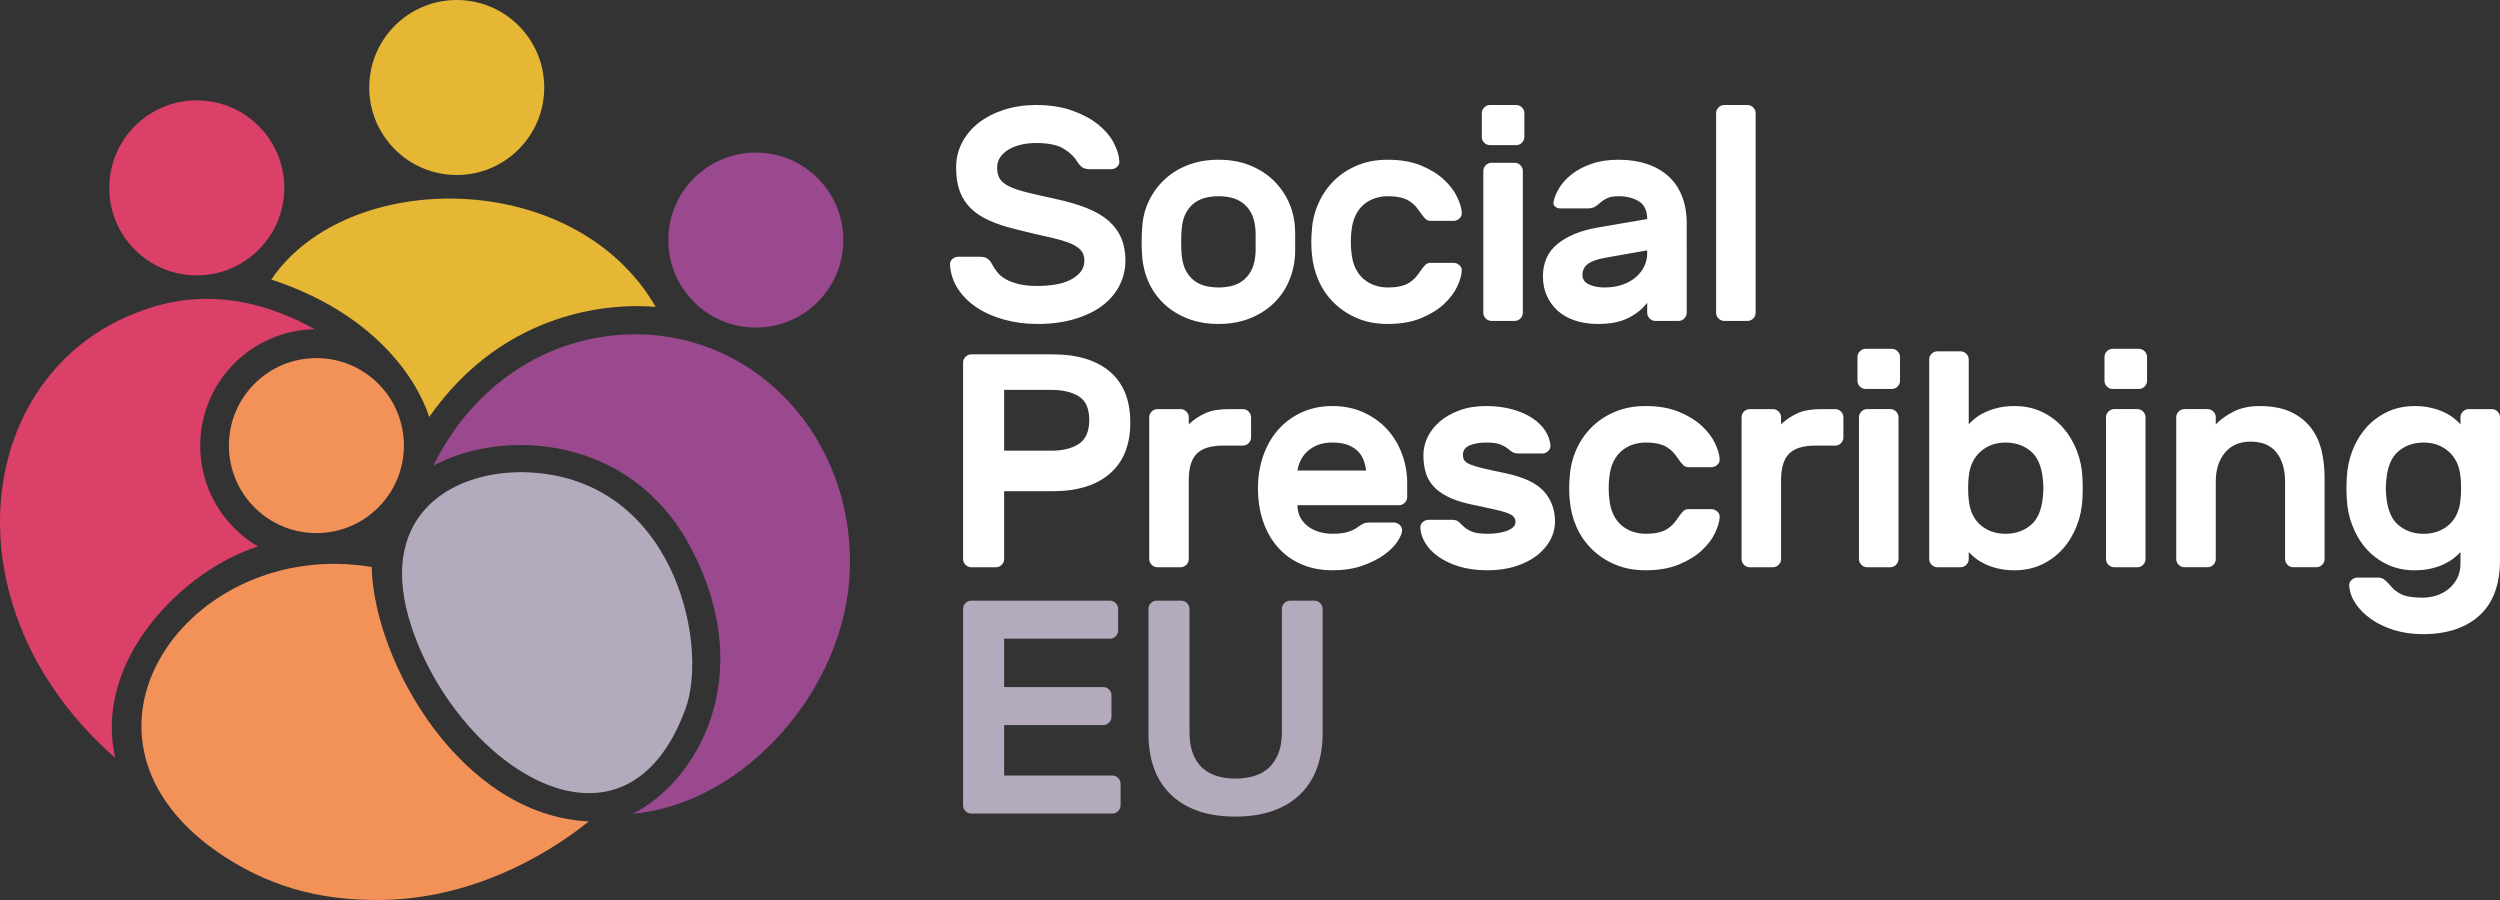
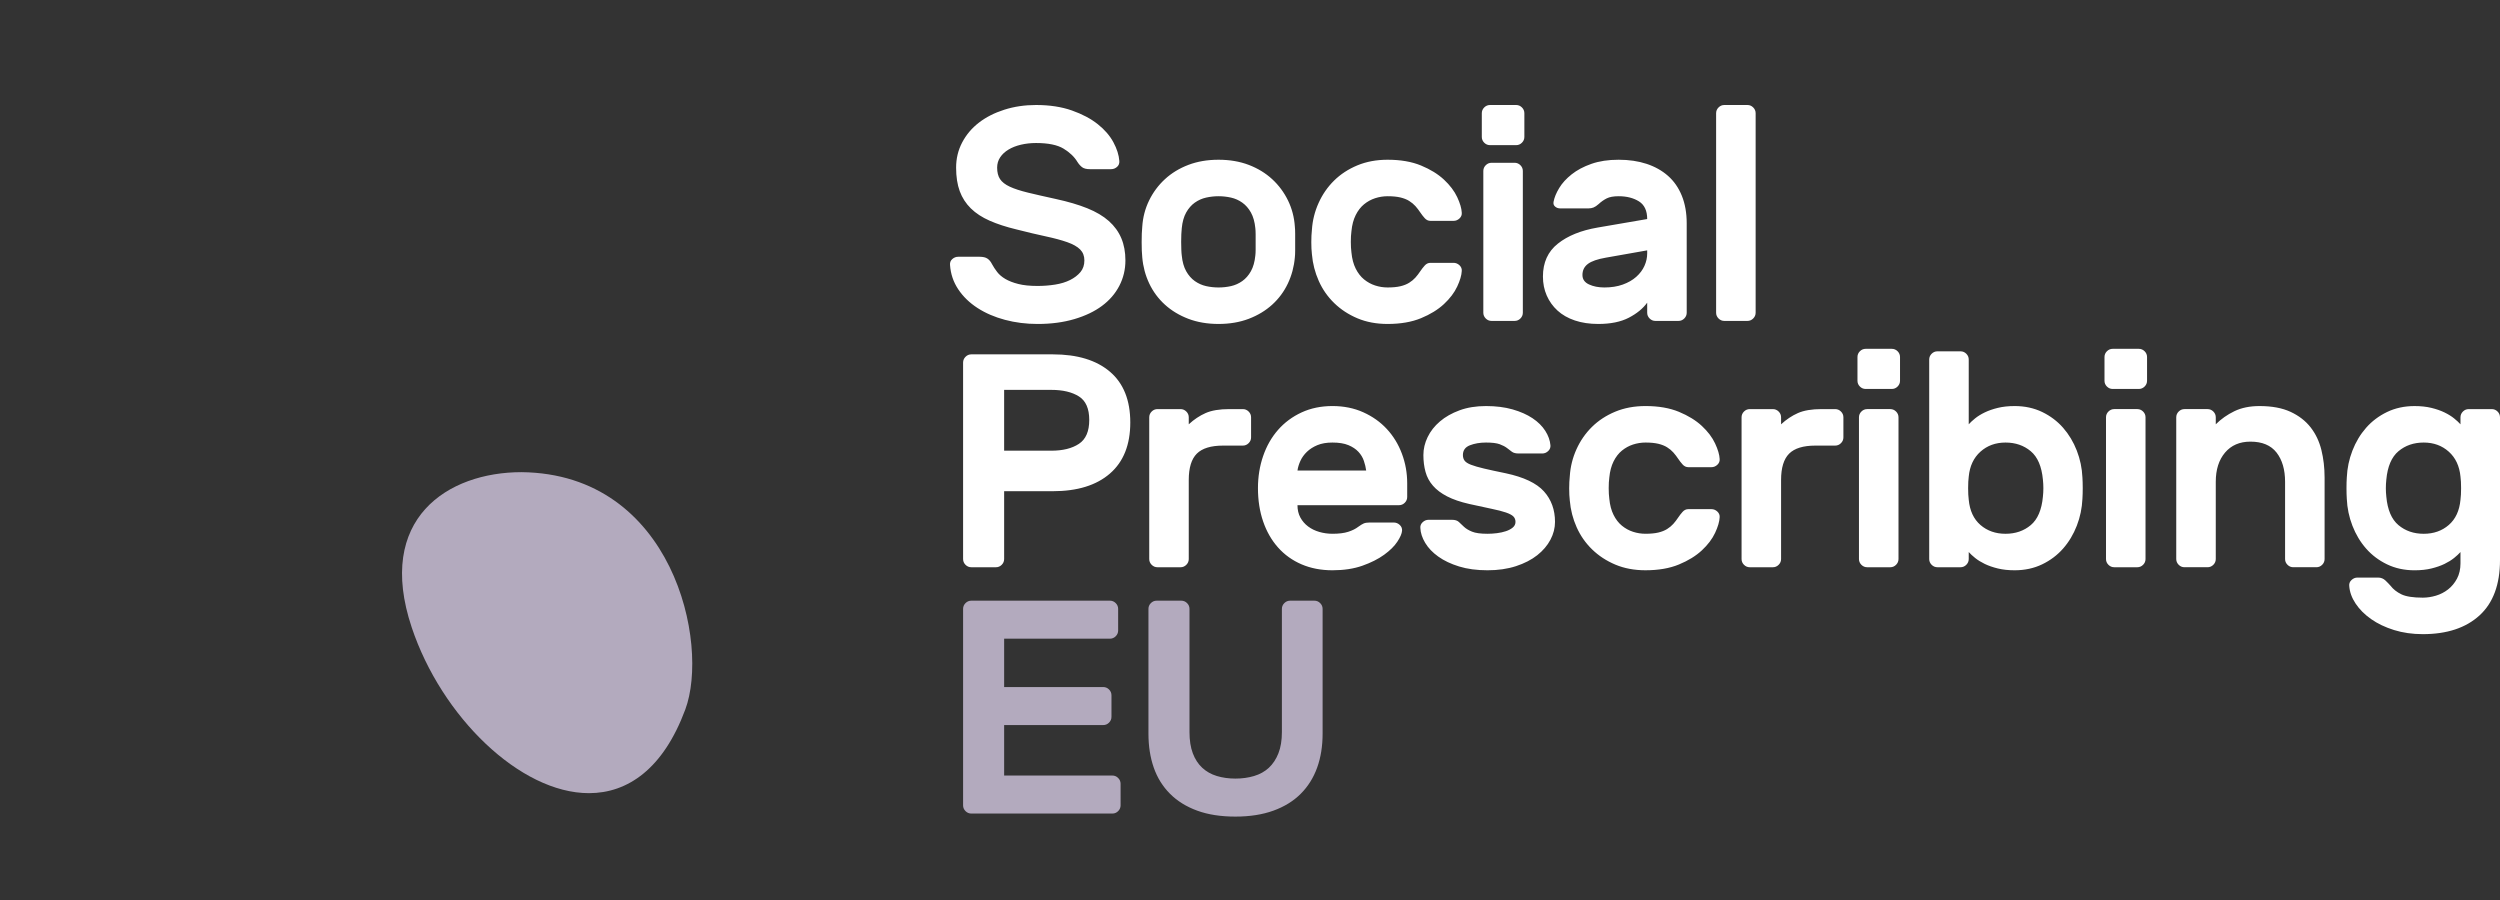
<svg xmlns="http://www.w3.org/2000/svg" version="1.1" id="SP-EU_Logo_1_" x="0px" y="0px" width="1000px" height="360px" viewBox="0 0 1000 360" xml:space="preserve">
  <rect x="0" y="0" width="1000" height="360" fill="#333333" stroke="none" />
  <path fill="#B3AABE" d="M208.61,188.864c60.664,0.649,75.309,68.561,65.505,94.946c-8.844,23.807-23.068,33.455-38.534,33.455  c-27.52,0-58.954-30.568-70.893-66.293C150.138,207.438,179.119,188.864,208.61,188.864" />
-   <path fill="#DB4068" d="M78.709,40.153c19.33,0,35.002,15.669,35.002,34.998c0,19.331-15.672,35.002-35.002,35.002  c-19.329,0-34.998-15.671-34.998-35.002C43.711,55.823,59.38,40.153,78.709,40.153 M80.078,178.313  c0-25.479,20.492-46.241,45.822-46.622c-35.12-19.51-60.922-10.583-71.062-6.71c-65.566,25.043-77.001,118.55-8.732,178.176  c-9.05-39.407,27.757-75.461,57.105-84.554C89.39,210.507,80.078,195.482,80.078,178.313" />
-   <path fill="#F39258" d="M126.562,143.236c19.331,0,35.001,15.671,35.001,35c0,19.331-15.671,35-35.001,35  c-19.329,0-34.998-15.67-34.998-35C91.563,158.907,107.232,143.236,126.562,143.236 M148.653,226.799  c-73.466-12.322-130.972,68.625-59.119,115.702C111.012,356.575,131.826,360,151.025,360c36.016,0,66.312-16.816,84.494-31.434  C184.548,326.191,149.688,265.145,148.653,226.799" />
-   <path fill="#9A498F" d="M302.326,61.03c19.329,0,34.999,15.67,34.999,35c0,19.333-15.67,35-34.999,35s-35-15.668-35-35  C267.326,76.7,282.997,61.03,302.326,61.03 M254.229,133.727c-35.27,0-65.505,20.894-80.855,52.526  c27.726-14.942,79.065-12.679,103.053,33.021c27.234,51.867,1.77,93.787-23.34,106.223c44.562-3.908,85.308-49.78,86.858-97.52  C341.634,175.923,303.256,133.727,254.229,133.727" />
-   <path fill="#E5B735" d="M262.277,122.764c-16.212-1.478-60.03,0.365-90.591,44.026c-5.21-16.021-22.67-41.713-63.173-54.96  C138.531,67.272,229.841,66.617,262.277,122.764 M182.697,0c-19.331,0-35,15.67-35,34.999c0,19.331,15.669,35.001,35,35.001  c19.331,0,35-15.67,35-35.001C217.697,15.67,202.028,0,182.697,0" />
  <path fill="#B3AABE" d="M401.656,310.218v-20.194h39.643c0.891,0,1.663-0.324,2.312-0.972c0.646-0.649,0.976-1.419,0.976-2.312  v-8.636c0-0.891-0.328-1.664-0.976-2.311s-1.421-0.975-2.312-0.975h-39.643v-19.344h42.318c0.892,0,1.663-0.324,2.311-0.971  c0.647-0.648,0.973-1.422,0.973-2.311v-8.637c0-0.893-0.324-1.664-0.973-2.313c-0.646-0.646-1.419-0.974-2.311-0.974h-55.453  c-0.89,0-1.663,0.327-2.312,0.974c-0.646,0.649-0.972,1.421-0.972,2.313v78.581c0,0.894,0.324,1.664,0.972,2.312  c0.647,0.649,1.422,0.971,2.312,0.971h56.426c0.89,0,1.662-0.321,2.311-0.971c0.646-0.649,0.976-1.419,0.976-2.312V313.5  c0-0.889-0.329-1.659-0.976-2.311c-0.647-0.649-1.421-0.974-2.311-0.974h-43.291V310.218z M516.041,240.271  c-0.895,0-1.663,0.326-2.31,0.973c-0.652,0.648-0.973,1.421-0.973,2.312v49.264c0,3.326-0.47,6.168-1.396,8.517  c-0.936,2.354-2.214,4.282-3.832,5.781c-1.624,1.5-3.588,2.594-5.896,3.284c-2.312,0.689-4.804,1.033-7.479,1.033  c-2.678,0-5.15-0.343-7.417-1.033c-2.271-0.689-4.217-1.783-5.836-3.284c-1.624-1.499-2.879-3.427-3.771-5.781  c-0.895-2.349-1.336-5.188-1.336-8.517v-49.264c0-0.892-0.324-1.664-0.972-2.312c-0.655-0.646-1.42-0.973-2.312-0.973h-9.851  c-0.893,0-1.664,0.326-2.312,0.973c-0.646,0.648-0.969,1.421-0.969,2.312v49.873c0,5.03,0.707,9.572,2.125,13.625  c1.417,4.055,3.589,7.54,6.506,10.463c2.918,2.918,6.545,5.168,10.886,6.748c4.329,1.584,9.422,2.373,15.257,2.373  c5.753,0,10.819-0.789,15.197-2.373c4.378-1.58,8.027-3.83,10.941-6.748c2.918-2.922,5.107-6.408,6.565-10.463  c1.462-4.053,2.188-8.595,2.188-13.625v-49.873c0-0.892-0.326-1.664-0.976-2.312c-0.647-0.646-1.418-0.973-2.308-0.973H516.041z" />
  <path fill="#FFFFFF" d="M388.524,141.742c-0.896,0-1.666,0.328-2.312,0.977c-0.647,0.647-0.974,1.419-0.974,2.312v78.581  c0,0.894,0.324,1.664,0.974,2.312c0.646,0.651,1.416,0.972,2.312,0.972h9.848c0.89,0,1.662-0.32,2.312-0.972  c0.646-0.647,0.972-1.418,0.972-2.312v-27.129h19.454c9.805,0,17.424-2.348,22.854-7.055c5.431-4.703,8.148-11.514,8.148-20.436  c0-8.921-2.718-15.692-8.148-20.316c-5.432-4.623-13.051-6.934-22.854-6.934H388.524z M401.654,155.951h18.845  c4.62,0,8.306,0.873,11.062,2.614c2.762,1.745,4.137,4.887,4.137,9.427c0,4.542-1.375,7.727-4.137,9.549  c-2.757,1.826-6.441,2.738-11.062,2.738h-18.845V155.951z M497.146,178.237c0.893,0,1.658-0.324,2.311-0.973  c0.65-0.647,0.973-1.417,0.973-2.31v-8.03c0-0.89-0.321-1.662-0.973-2.311c-0.651-0.647-1.418-0.973-2.311-0.973h-5.471  c-3.893,0-7.029,0.528-9.423,1.581c-2.391,1.058-4.643,2.555-6.749,4.5v-2.797c0-0.89-0.322-1.662-0.974-2.311  c-0.649-0.647-1.415-0.973-2.312-0.973h-9.237c-0.893,0-1.663,0.326-2.311,0.973c-0.648,0.649-0.973,1.421-0.973,2.311v56.688  c0,0.894,0.324,1.664,0.973,2.312c0.646,0.651,1.418,0.972,2.311,0.972h9.237c0.897,0,1.663-0.32,2.312-0.972  c0.65-0.647,0.974-1.418,0.974-2.312v-31.629c0-4.865,1.075-8.369,3.222-10.521c2.15-2.148,5.653-3.224,10.516-3.224  L497.146,178.237L497.146,178.237z M505.257,208.588c1.377,4.014,3.362,7.479,5.955,10.4c2.597,2.918,5.737,5.171,9.424,6.751  c3.689,1.581,7.802,2.372,12.342,2.372s8.528-0.607,11.978-1.823c3.441-1.215,6.342-2.677,8.693-4.381  c2.35-1.704,4.113-3.444,5.287-5.228c1.176-1.785,1.807-3.246,1.886-4.381c0.079-0.89-0.228-1.664-0.909-2.311  c-0.69-0.647-1.48-0.975-2.378-0.975h-9.724c-0.973,0-1.743,0.122-2.312,0.364s-1.294,0.69-2.188,1.338  c-1.053,0.813-2.391,1.483-4.015,2.007c-1.622,0.527-3.727,0.789-6.32,0.789c-1.782,0-3.524-0.244-5.228-0.728  c-1.703-0.486-3.204-1.22-4.498-2.19c-1.301-0.975-2.33-2.168-3.104-3.586c-0.771-1.422-1.154-3.064-1.154-4.93h40.609  c0.896,0,1.661-0.322,2.31-0.971c0.652-0.649,0.972-1.422,0.972-2.312v-5.476c0-4.137-0.706-8.088-2.127-11.86  c-1.415-3.771-3.423-7.053-6.021-9.854c-2.591-2.797-5.729-5.026-9.422-6.689c-3.688-1.662-7.799-2.494-12.339-2.494  c-4.541,0-8.651,0.852-12.342,2.555c-3.687,1.703-6.827,4.035-9.424,6.996c-2.593,2.96-4.578,6.445-5.955,10.458  c-1.38,4.017-2.068,8.295-2.068,12.836C503.188,200.133,503.877,204.574,505.257,208.588 M539.36,178.055  c1.661,0.69,2.998,1.58,4.016,2.675c1.012,1.094,1.74,2.312,2.184,3.648c0.447,1.34,0.753,2.616,0.912,3.835h-27.478  c0.163-1.219,0.548-2.495,1.155-3.835c0.606-1.336,1.479-2.555,2.611-3.648c1.141-1.096,2.537-1.984,4.196-2.675  c1.66-0.689,3.668-1.036,6.02-1.036C535.571,177.019,537.702,177.366,539.36,178.055 M605.102,211.021  c-0.73,0.607-1.645,1.094-2.734,1.457c-1.092,0.364-2.295,0.633-3.586,0.791c-1.303,0.164-2.555,0.244-3.771,0.244  c-2.757,0-4.826-0.281-6.2-0.85c-1.38-0.566-2.455-1.217-3.223-1.947c-0.779-0.729-1.462-1.376-2.064-1.947  c-0.611-0.563-1.521-0.85-2.737-0.85h-9.363c-0.896,0-1.684,0.328-2.371,0.973c-0.687,0.648-0.992,1.422-0.909,2.311  c0.075,1.947,0.728,3.936,1.942,5.961c1.217,2.029,2.957,3.854,5.229,5.473c2.267,1.624,5.046,2.942,8.327,3.955  c3.285,1.016,7.07,1.521,11.37,1.521c4.21,0,8.002-0.549,11.367-1.643c3.361-1.096,6.203-2.555,8.511-4.377  c2.312-1.826,4.073-3.895,5.29-6.208c1.217-2.311,1.824-4.683,1.824-7.116c0-4.863-1.485-8.94-4.438-12.225  c-2.963-3.286-8.049-5.693-15.261-7.234c-3.567-0.73-6.466-1.358-8.692-1.887c-2.231-0.525-3.976-1.033-5.229-1.521  c-1.261-0.488-2.105-1.033-2.55-1.644c-0.448-0.606-0.671-1.354-0.671-2.249c0-1.864,0.93-3.164,2.796-3.893  c1.862-0.728,4.014-1.097,6.445-1.097c2.428,0,4.254,0.226,5.473,0.671c1.211,0.448,2.184,0.957,2.914,1.519  c0.73,0.572,1.401,1.078,2.005,1.522c0.611,0.451,1.525,0.67,2.738,0.67h9.359c0.895,0,1.682-0.323,2.374-0.974  c0.688-0.647,0.986-1.417,0.911-2.311c-0.166-1.947-0.854-3.871-2.066-5.779c-1.219-1.903-2.919-3.587-5.105-5.046  c-2.19-1.463-4.845-2.636-7.964-3.529c-3.125-0.89-6.674-1.338-10.639-1.338c-3.973,0-7.504,0.572-10.578,1.703  c-3.086,1.136-5.702,2.615-7.842,4.441c-2.15,1.823-3.791,3.915-4.928,6.263c-1.14,2.353-1.7,4.747-1.7,7.178  c0,2.432,0.281,4.684,0.853,6.75c0.562,2.069,1.56,3.915,2.979,5.535c1.411,1.626,3.297,3.043,5.647,4.258  c2.353,1.217,5.311,2.233,8.88,3.043c3.648,0.812,6.646,1.458,8.996,1.947c2.35,0.484,4.23,0.971,5.654,1.457  c1.418,0.489,2.409,1.016,2.979,1.582c0.562,0.568,0.851,1.298,0.851,2.188C606.195,209.664,605.831,210.413,605.102,211.021   M645.428,184.562c0.89-1.785,2.007-3.226,3.344-4.318c1.341-1.094,2.817-1.904,4.437-2.434c1.62-0.522,3.285-0.792,4.99-0.792  c2.021,0,3.729,0.165,5.102,0.49c1.376,0.326,2.557,0.792,3.528,1.4c0.978,0.607,1.801,1.296,2.494,2.066  c0.689,0.771,1.355,1.642,2.006,2.616c0.481,0.731,1.051,1.458,1.702,2.188c0.642,0.731,1.418,1.095,2.311,1.095h9.238  c0.892,0,1.684-0.324,2.374-0.974c0.683-0.646,0.991-1.42,0.909-2.311c-0.082-1.703-0.689-3.771-1.821-6.203  c-1.136-2.434-2.899-4.765-5.291-6.998c-2.394-2.226-5.449-4.111-9.179-5.656c-3.729-1.541-8.188-2.311-13.373-2.311  c-4.461,0-8.493,0.751-12.1,2.25c-3.608,1.501-6.712,3.529-9.304,6.084c-2.596,2.552-4.661,5.534-6.2,8.94  c-1.54,3.406-2.43,6.972-2.671,10.707c-0.169,1.541-0.248,3.201-0.248,4.984c0,1.784,0.079,3.408,0.248,4.865  c0.32,3.734,1.229,7.28,2.734,10.646c1.497,3.364,3.562,6.322,6.197,8.879c2.633,2.554,5.736,4.582,9.305,6.082  c3.562,1.498,7.576,2.25,12.037,2.25c5.185,0,9.644-0.771,13.373-2.312c3.729-1.539,6.784-3.425,9.179-5.653  c2.392-2.231,4.155-4.564,5.291-6.996c1.132-2.435,1.739-4.5,1.821-6.207c0.082-0.887-0.228-1.658-0.909-2.308  c-0.69-0.647-1.482-0.975-2.374-0.975h-9.238c-0.893,0-1.669,0.364-2.311,1.093c-0.651,0.732-1.221,1.461-1.702,2.189  c-0.649,0.975-1.315,1.848-2.006,2.619c-0.693,0.771-1.518,1.457-2.494,2.065c-0.974,0.606-2.152,1.074-3.528,1.399  c-1.372,0.324-3.08,0.483-5.102,0.483c-1.705,0-3.37-0.262-4.99-0.79c-1.618-0.523-3.096-1.338-4.438-2.434  c-1.336-1.094-2.453-2.532-3.343-4.317c-0.894-1.784-1.46-3.929-1.701-6.446c-0.163-1.217-0.245-2.637-0.245-4.258  s0.082-3.044,0.245-4.256C643.968,188.496,644.534,186.35,645.428,184.562 M734.073,178.237c0.896,0,1.662-0.324,2.312-0.973  c0.65-0.647,0.975-1.417,0.975-2.31v-8.03c0-0.89-0.323-1.662-0.975-2.311c-0.648-0.647-1.416-0.973-2.312-0.973h-5.47  c-3.891,0-7.033,0.528-9.425,1.581c-2.39,1.058-4.641,2.555-6.747,4.5v-2.797c0-0.89-0.323-1.662-0.973-2.311  c-0.65-0.647-1.419-0.973-2.312-0.973h-9.234c-0.895,0-1.663,0.326-2.313,0.973c-0.647,0.649-0.972,1.421-0.972,2.311v56.688  c0,0.894,0.323,1.664,0.972,2.312c0.65,0.651,1.42,0.972,2.313,0.972h9.234c0.895,0,1.662-0.32,2.312-0.972  c0.648-0.647,0.973-1.418,0.973-2.312v-31.629c0-4.865,1.076-8.369,3.222-10.521c2.146-2.148,5.652-3.224,10.518-3.224  L734.073,178.237L734.073,178.237z M759.399,166.924c0-0.89-0.324-1.662-0.972-2.311c-0.65-0.647-1.421-0.973-2.312-0.973h-9.242  c-0.894,0-1.659,0.326-2.312,0.973c-0.648,0.649-0.973,1.421-0.973,2.311v56.688c0,0.894,0.323,1.664,0.973,2.312  c0.651,0.651,1.419,0.972,2.312,0.972h9.242c0.891,0,1.66-0.32,2.312-0.972c0.646-0.647,0.972-1.418,0.972-2.312V166.924z   M746.268,139.529c-0.893,0-1.661,0.326-2.311,0.971c-0.649,0.651-0.97,1.422-0.97,2.311v9.489c0,0.893,0.319,1.666,0.97,2.312  c0.648,0.647,1.418,0.971,2.311,0.971h10.453c0.898,0,1.665-0.324,2.315-0.971c0.647-0.647,0.971-1.419,0.971-2.312v-9.489  c0-0.889-0.322-1.66-0.971-2.311c-0.65-0.645-1.417-0.971-2.315-0.971H746.268z M799.108,163.154  c-1.989,0.486-3.729,1.095-5.228,1.824c-1.501,0.729-2.78,1.519-3.833,2.372c-1.053,0.851-1.907,1.642-2.554,2.37v-25.91  c0-0.889-0.32-1.66-0.97-2.311c-0.649-0.645-1.421-0.971-2.31-0.971h-9.243c-0.894,0-1.659,0.326-2.311,0.971  c-0.649,0.651-0.976,1.422-0.976,2.311v79.799c0,0.894,0.325,1.664,0.976,2.312c0.649,0.651,1.417,0.972,2.311,0.972h9.243  c0.889,0,1.659-0.32,2.31-0.972c0.648-0.647,0.97-1.418,0.97-2.312v-2.797c0.646,0.729,1.501,1.52,2.554,2.371  c1.053,0.854,2.332,1.642,3.833,2.375c1.498,0.729,3.237,1.334,5.228,1.823c1.984,0.486,4.231,0.729,6.75,0.729  c4.05,0,7.717-0.793,11.001-2.373c3.282-1.58,6.078-3.688,8.39-6.324c2.31-2.634,4.134-5.678,5.474-9.126  c1.335-3.444,2.082-7.033,2.248-10.763c0.076-1.217,0.122-2.637,0.122-4.258s-0.046-3.045-0.122-4.257  c-0.166-3.729-0.913-7.321-2.248-10.768c-1.34-3.442-3.164-6.485-5.474-9.124c-2.312-2.634-5.106-4.743-8.39-6.327  c-3.284-1.578-6.951-2.37-11.001-2.37C803.341,162.423,801.094,162.667,799.108,163.154 M817.164,198.672  c-0.486,5.271-2.109,9.064-4.862,11.375c-2.757,2.312-6.125,3.465-10.093,3.465c-3.97,0-7.314-1.175-10.033-3.525  c-2.713-2.35-4.274-5.719-4.681-10.096c-0.162-1.219-0.242-2.758-0.242-4.623c0-1.862,0.08-3.408,0.242-4.625  c0.405-4.213,1.968-7.541,4.681-9.974c2.719-2.434,6.063-3.652,10.033-3.652c3.968,0,7.336,1.159,10.093,3.47  c2.753,2.313,4.376,6.106,4.862,11.373C817.408,194.134,817.408,196.402,817.164,198.672 M858.21,166.924  c0-0.89-0.325-1.662-0.972-2.311c-0.652-0.647-1.423-0.973-2.312-0.973h-9.238c-0.896,0-1.661,0.326-2.312,0.973  c-0.654,0.649-0.973,1.421-0.973,2.311v56.688c0,0.894,0.317,1.664,0.973,2.312c0.649,0.651,1.414,0.972,2.312,0.972h9.238  c0.889,0,1.659-0.32,2.312-0.972c0.646-0.647,0.972-1.418,0.972-2.312V166.924z M845.076,139.529c-0.889,0-1.659,0.326-2.31,0.971  c-0.647,0.651-0.971,1.422-0.971,2.311v9.489c0,0.893,0.322,1.666,0.971,2.312c0.649,0.647,1.421,0.971,2.31,0.971h10.46  c0.891,0,1.657-0.324,2.308-0.971s0.975-1.419,0.975-2.312v-9.489c0-0.889-0.323-1.66-0.975-2.311  c-0.649-0.645-1.417-0.971-2.308-0.971H845.076z M929.831,190.889c0-3.811-0.426-7.44-1.274-10.888  c-0.851-3.446-2.292-6.467-4.313-9.062c-2.027-2.594-4.704-4.661-8.026-6.205c-3.326-1.541-7.46-2.311-12.402-2.311  c-3.892,0-7.255,0.691-10.094,2.07c-2.835,1.378-5.304,3.121-7.415,5.227v-2.797c0-0.89-0.321-1.662-0.97-2.311  c-0.65-0.647-1.419-0.973-2.311-0.973h-9.239c-0.896,0-1.663,0.326-2.312,0.973c-0.65,0.649-0.977,1.421-0.977,2.311v56.688  c0,0.893,0.325,1.664,0.977,2.311c0.647,0.651,1.415,0.971,2.312,0.971h9.239c0.892,0,1.658-0.319,2.311-0.971  c0.646-0.646,0.97-1.418,0.97-2.311v-30.896c0-4.869,1.234-8.761,3.709-11.681c2.475-2.918,5.854-4.379,10.152-4.379  c4.698,0,8.185,1.461,10.458,4.379c2.266,2.92,3.404,6.812,3.404,11.681v30.896c0,0.893,0.318,1.664,0.975,2.311  c0.646,0.651,1.411,0.971,2.309,0.971h9.239c0.892,0,1.661-0.319,2.312-0.971c0.646-0.646,0.97-1.418,0.97-2.311v-32.723H929.831z   M960.544,237.72c-1.825-0.889-3.262-2.026-4.315-3.403c-0.571-0.651-1.257-1.36-2.063-2.131c-0.818-0.769-1.788-1.154-2.921-1.154  h-8.271c-0.891,0-1.682,0.322-2.368,0.976c-0.692,0.644-0.996,1.416-0.912,2.31c0.158,2.434,1.012,4.808,2.553,7.117  c1.538,2.311,3.604,4.381,6.201,6.201c2.593,1.826,5.653,3.286,9.18,4.383c3.525,1.094,7.355,1.641,11.492,1.641  c9.641,0,17.203-2.494,22.672-7.48c5.474-4.986,8.21-12.39,8.21-22.199v-57.054c0-0.89-0.328-1.662-0.974-2.311  c-0.649-0.647-1.422-0.973-2.312-0.973h-9.239c-0.894,0-1.664,0.326-2.307,0.973c-0.651,0.649-0.978,1.421-0.978,2.311v2.797  c-0.648-0.729-1.5-1.519-2.553-2.37c-1.057-0.854-2.332-1.644-3.828-2.372c-1.501-0.729-3.248-1.338-5.227-1.824  c-1.99-0.487-4.239-0.731-6.752-0.731c-4.057,0-7.721,0.792-11.001,2.37c-3.283,1.584-6.082,3.692-8.393,6.327  c-2.311,2.639-4.135,5.682-5.469,9.124c-1.335,3.445-2.091,7.039-2.25,10.768c-0.085,1.213-0.124,2.637-0.124,4.256  c0,1.621,0.039,3.041,0.124,4.258c0.159,3.729,0.915,7.32,2.25,10.764c1.334,3.449,3.158,6.492,5.469,9.126  c2.311,2.636,5.108,4.744,8.393,6.324c3.28,1.581,6.944,2.373,11.001,2.373c2.513,0,4.762-0.243,6.752-0.729  c1.979-0.49,3.726-1.096,5.227-1.824c1.496-0.732,2.771-1.521,3.828-2.375c1.053-0.852,1.903-1.642,2.553-2.369v4.5  c0,2.349-0.465,4.398-1.396,6.142c-0.934,1.741-2.127,3.185-3.588,4.319c-1.459,1.132-3.078,1.966-4.861,2.494  c-1.783,0.525-3.527,0.789-5.227,0.789C965.227,239.061,962.368,238.613,960.544,237.72 M959.388,180.488  c2.757-2.312,6.119-3.47,10.093-3.47c3.97,0,7.313,1.219,10.029,3.652c2.712,2.432,4.276,5.76,4.682,9.975  c0.162,1.217,0.242,2.761,0.242,4.623c0,1.866-0.08,3.404-0.242,4.623c-0.404,4.379-1.97,7.748-4.682,10.098  c-2.716,2.351-6.061,3.525-10.029,3.525c-3.974,0-7.336-1.154-10.093-3.466c-2.754-2.312-4.375-6.103-4.861-11.375  c-0.247-2.269-0.247-4.538,0-6.812C955.013,186.594,956.634,182.801,959.388,180.488 M401.718,43.886  c-3.934,1.257-7.317,2.98-10.153,5.169c-2.836,2.19-5.067,4.828-6.687,7.909c-1.625,3.079-2.435,6.446-2.435,10.094  c0,3.649,0.488,6.791,1.457,9.428c0.978,2.638,2.455,4.927,4.44,6.875c1.983,1.947,4.498,3.587,7.538,4.925  c3.037,1.337,6.586,2.493,10.641,3.467c4.455,1.134,8.39,2.069,11.791,2.798c3.405,0.729,6.262,1.501,8.571,2.31  c2.312,0.814,4.034,1.785,5.17,2.918c1.129,1.138,1.703,2.599,1.703,4.379c0,1.868-0.53,3.43-1.58,4.685  c-1.062,1.257-2.438,2.313-4.138,3.162c-1.702,0.852-3.688,1.459-5.957,1.825c-2.272,0.366-4.619,0.548-7.051,0.548  c-3.083,0-5.653-0.26-7.722-0.792c-2.067-0.524-3.79-1.193-5.167-2.005c-1.38-0.81-2.475-1.741-3.282-2.799  c-0.812-1.054-1.503-2.105-2.07-3.162c-0.483-0.971-1.093-1.703-1.823-2.188c-0.728-0.489-1.784-0.73-3.159-0.73h-8.51  c-0.896,0-1.683,0.304-2.369,0.913c-0.693,0.607-0.997,1.396-0.914,2.37c0.242,3.569,1.334,6.811,3.283,9.733  c1.942,2.918,4.521,5.413,7.719,7.479c3.199,2.069,6.873,3.647,11.007,4.745c4.132,1.094,8.468,1.64,13.009,1.64  c5.43,0,10.333-0.649,14.708-1.945c4.382-1.296,8.065-3.059,11.065-5.291c3-2.227,5.312-4.903,6.932-8.03  c1.618-3.122,2.432-6.507,2.432-10.158c0-3.323-0.547-6.281-1.642-8.879c-1.098-2.59-2.758-4.884-4.987-6.871  c-2.229-1.987-5.104-3.688-8.631-5.112c-3.523-1.417-7.724-2.652-12.584-3.708c-4.456-0.973-8.187-1.824-11.186-2.555  c-3-0.733-5.409-1.519-7.235-2.372c-1.822-0.852-3.12-1.864-3.892-3.042c-0.77-1.175-1.151-2.698-1.151-4.562  c0-1.538,0.401-2.918,1.216-4.137c0.81-1.215,1.922-2.247,3.344-3.101c1.418-0.852,3.077-1.499,4.987-1.948  c1.9-0.442,3.904-0.667,6.017-0.667c4.861,0,8.529,0.75,11,2.25c2.472,1.501,4.315,3.267,5.535,5.292  c0.562,0.891,1.193,1.604,1.885,2.13c0.688,0.526,1.724,0.791,3.1,0.791h8.51c0.893,0,1.682-0.304,2.371-0.912  c0.69-0.611,0.992-1.402,0.913-2.374c-0.164-2.349-0.953-4.844-2.372-7.482c-1.419-2.634-3.504-5.047-6.263-7.238  c-2.758-2.189-6.198-4.016-10.334-5.473c-4.131-1.459-8.916-2.19-14.345-2.19C409.881,42,405.646,42.632,401.718,43.886   M475.322,65.965c-3.604,1.382-6.729,3.283-9.363,5.717c-2.634,2.43-4.743,5.271-6.32,8.514c-1.581,3.246-2.494,6.733-2.735,10.462  c-0.079,0.729-0.144,1.666-0.186,2.797c-0.041,1.136-0.057,2.273-0.057,3.406c0,1.136,0.016,2.25,0.057,3.347  c0.042,1.092,0.105,2.005,0.186,2.735c0.323,3.733,1.257,7.218,2.795,10.462c1.54,3.248,3.628,6.062,6.262,8.455  c2.636,2.394,5.759,4.279,9.363,5.655c3.605,1.376,7.64,2.066,12.096,2.066c4.457,0,8.494-0.69,12.101-2.066  c3.604-1.376,6.728-3.262,9.361-5.655c2.631-2.393,4.723-5.207,6.262-8.455c1.538-3.244,2.474-6.729,2.797-10.462  c0.08-0.73,0.123-1.644,0.123-2.735v-3.347v-3.406c0-1.131-0.043-2.068-0.123-2.797c-0.244-3.729-1.154-7.216-2.735-10.462  c-1.582-3.243-3.691-6.084-6.322-8.514c-2.635-2.434-5.758-4.335-9.36-5.717c-3.606-1.377-7.645-2.069-12.102-2.069  C482.962,63.896,478.929,64.587,475.322,65.965 M502.255,93.699v3.042v3.103c0,1.014-0.045,1.803-0.122,2.37  c-0.248,2.515-0.835,4.604-1.764,6.265c-0.935,1.664-2.087,2.98-3.466,3.955c-1.378,0.973-2.879,1.64-4.498,2.009  c-1.625,0.364-3.284,0.544-4.987,0.544c-1.699,0-3.362-0.18-4.98-0.544c-1.625-0.369-3.119-1.036-4.504-2.009  c-1.374-0.974-2.528-2.291-3.463-3.955c-0.932-1.662-1.52-3.75-1.763-6.265c-0.081-0.567-0.144-1.356-0.18-2.37  c-0.043-1.012-0.062-2.047-0.062-3.103c0-1.054,0.021-2.069,0.062-3.042c0.036-0.974,0.099-1.783,0.18-2.434  c0.243-2.512,0.831-4.6,1.763-6.263c0.935-1.662,2.089-2.981,3.463-3.955c1.385-0.973,2.879-1.643,4.504-2.007  c1.618-0.365,3.281-0.55,4.98-0.55c1.703,0,3.362,0.185,4.987,0.55c1.619,0.364,3.12,1.034,4.498,2.007  c1.379,0.973,2.531,2.293,3.466,3.955c0.929,1.664,1.516,3.751,1.764,6.263C502.21,91.917,502.255,92.725,502.255,93.699   M542.279,86.035c0.89-1.785,2.007-3.224,3.344-4.32c1.338-1.093,2.812-1.901,4.437-2.432c1.622-0.524,3.282-0.792,4.984-0.792  c2.023,0,3.729,0.165,5.11,0.49c1.377,0.328,2.553,0.791,3.521,1.398c0.973,0.61,1.803,1.3,2.497,2.069  c0.683,0.772,1.354,1.641,2.002,2.616c0.488,0.729,1.051,1.457,1.704,2.19c0.646,0.729,1.413,1.091,2.308,1.091h9.243  c0.891,0,1.681-0.321,2.371-0.971c0.684-0.649,0.987-1.419,0.906-2.311c-0.077-1.703-0.688-3.771-1.821-6.206  c-1.139-2.432-2.897-4.765-5.287-6.994c-2.395-2.229-5.454-4.115-9.182-5.658c-3.729-1.54-8.188-2.311-13.374-2.311  c-4.458,0-8.492,0.752-12.098,2.25c-3.609,1.5-6.708,3.529-9.303,6.082c-2.597,2.553-4.666,5.537-6.196,8.943  c-1.544,3.405-2.435,6.974-2.678,10.704c-0.171,1.541-0.246,3.202-0.246,4.986c0,1.785,0.075,3.407,0.246,4.866  c0.322,3.734,1.232,7.277,2.735,10.645c1.497,3.369,3.564,6.324,6.202,8.881c2.628,2.553,5.729,4.582,9.298,6.081  c3.567,1.497,7.58,2.249,12.038,2.249c5.186,0,9.646-0.77,13.374-2.311c3.728-1.539,6.787-3.425,9.182-5.656  c2.39-2.229,4.148-4.563,5.287-6.994c1.133-2.434,1.744-4.5,1.821-6.206c0.081-0.887-0.225-1.659-0.906-2.311  c-0.69-0.645-1.481-0.971-2.371-0.971h-9.243c-0.895,0-1.66,0.363-2.308,1.093c-0.653,0.731-1.216,1.459-1.704,2.188  c-0.647,0.975-1.318,1.846-2.002,2.616c-0.694,0.772-1.525,1.461-2.497,2.069c-0.97,0.608-2.146,1.074-3.521,1.398  c-1.383,0.328-3.087,0.486-5.11,0.486c-1.702,0-3.362-0.262-4.984-0.79c-1.624-0.526-3.099-1.339-4.437-2.434  c-1.337-1.094-2.454-2.534-3.344-4.316c-0.896-1.785-1.459-3.931-1.701-6.448c-0.166-1.219-0.243-2.634-0.243-4.258  c0-1.62,0.077-3.042,0.243-4.258C540.82,89.969,541.383,87.819,542.279,86.035 M609.136,68.397c0-0.892-0.327-1.664-0.971-2.309  c-0.649-0.649-1.424-0.977-2.31-0.977h-9.242c-0.895,0-1.666,0.328-2.312,0.977c-0.647,0.646-0.974,1.417-0.974,2.309v56.686  c0,0.895,0.325,1.664,0.974,2.311c0.646,0.651,1.418,0.974,2.312,0.974h9.242c0.886,0,1.659-0.323,2.31-0.974  c0.644-0.647,0.971-1.416,0.971-2.311V68.397z M596.006,42c-0.894,0-1.662,0.328-2.312,0.973c-0.65,0.648-0.972,1.421-0.972,2.311  v9.489c0,0.894,0.32,1.666,0.972,2.311c0.648,0.649,1.418,0.975,2.312,0.975h10.453c0.891,0,1.664-0.326,2.311-0.975  c0.647-0.646,0.977-1.417,0.977-2.311v-9.489c0-0.89-0.328-1.662-0.977-2.311c-0.646-0.646-1.42-0.973-2.311-0.973H596.006z   M622.037,82.628c0.564,0.491,1.254,0.733,2.064,0.733h11.31c0.727,0,1.396-0.124,2.004-0.366c0.607-0.246,1.274-0.689,2.006-1.339  c1.052-0.973,2.147-1.741,3.284-2.312c1.131-0.567,2.713-0.853,4.739-0.853c3.243,0,5.958,0.691,8.147,2.07  c2.188,1.377,3.283,3.734,3.283,7.058l-19.819,3.402c-6.646,1.139-11.956,3.287-15.926,6.448c-3.976,3.166-5.956,7.543-5.956,13.138  c0,2.759,0.504,5.292,1.518,7.603c1.013,2.31,2.448,4.32,4.315,6.023c1.861,1.701,4.171,3.021,6.928,3.953  c2.761,0.933,5.881,1.397,9.365,1.397c4.944,0,9.016-0.83,12.22-2.493c3.199-1.662,5.653-3.665,7.355-6.021v4.014  c0,0.895,0.324,1.664,0.972,2.311c0.646,0.651,1.418,0.974,2.308,0.974h9.242c0.891,0,1.663-0.323,2.312-0.974  c0.646-0.647,0.973-1.416,0.973-2.311V89.318c0-4.133-0.648-7.801-1.944-11.005c-1.299-3.204-3.143-5.86-5.532-7.968  c-2.391-2.108-5.251-3.71-8.571-4.806c-3.324-1.094-7.055-1.642-11.188-1.642c-4.137,0-7.764,0.548-10.879,1.642  c-3.125,1.096-5.758,2.496-7.902,4.197c-2.15,1.703-3.812,3.527-4.984,5.473c-1.18,1.947-1.931,3.773-2.255,5.475  C621.265,81.499,621.465,82.142,622.037,82.628 M635.593,113.771c-1.742-0.81-2.616-2.069-2.616-3.771  c0-1.862,0.73-3.345,2.189-4.441c1.457-1.094,3.85-1.922,7.172-2.493l16.538-2.92v1.217c0,1.704-0.366,3.367-1.095,4.987  c-0.729,1.624-1.824,3.083-3.283,4.381c-1.46,1.3-3.267,2.333-5.41,3.101c-2.149,0.772-4.602,1.155-7.356,1.155  C639.381,114.986,637.332,114.583,635.593,113.771 M702.254,45.284c0-0.89-0.322-1.662-0.973-2.311  c-0.648-0.646-1.416-0.973-2.309-0.973h-9.241c-0.895,0-1.659,0.328-2.311,0.973c-0.649,0.648-0.974,1.421-0.974,2.311v79.799  c0,0.895,0.322,1.664,0.974,2.311c0.65,0.651,1.416,0.974,2.311,0.974h9.241c0.893,0,1.659-0.323,2.309-0.974  c0.649-0.647,0.973-1.416,0.973-2.311V45.284z" />
</svg>